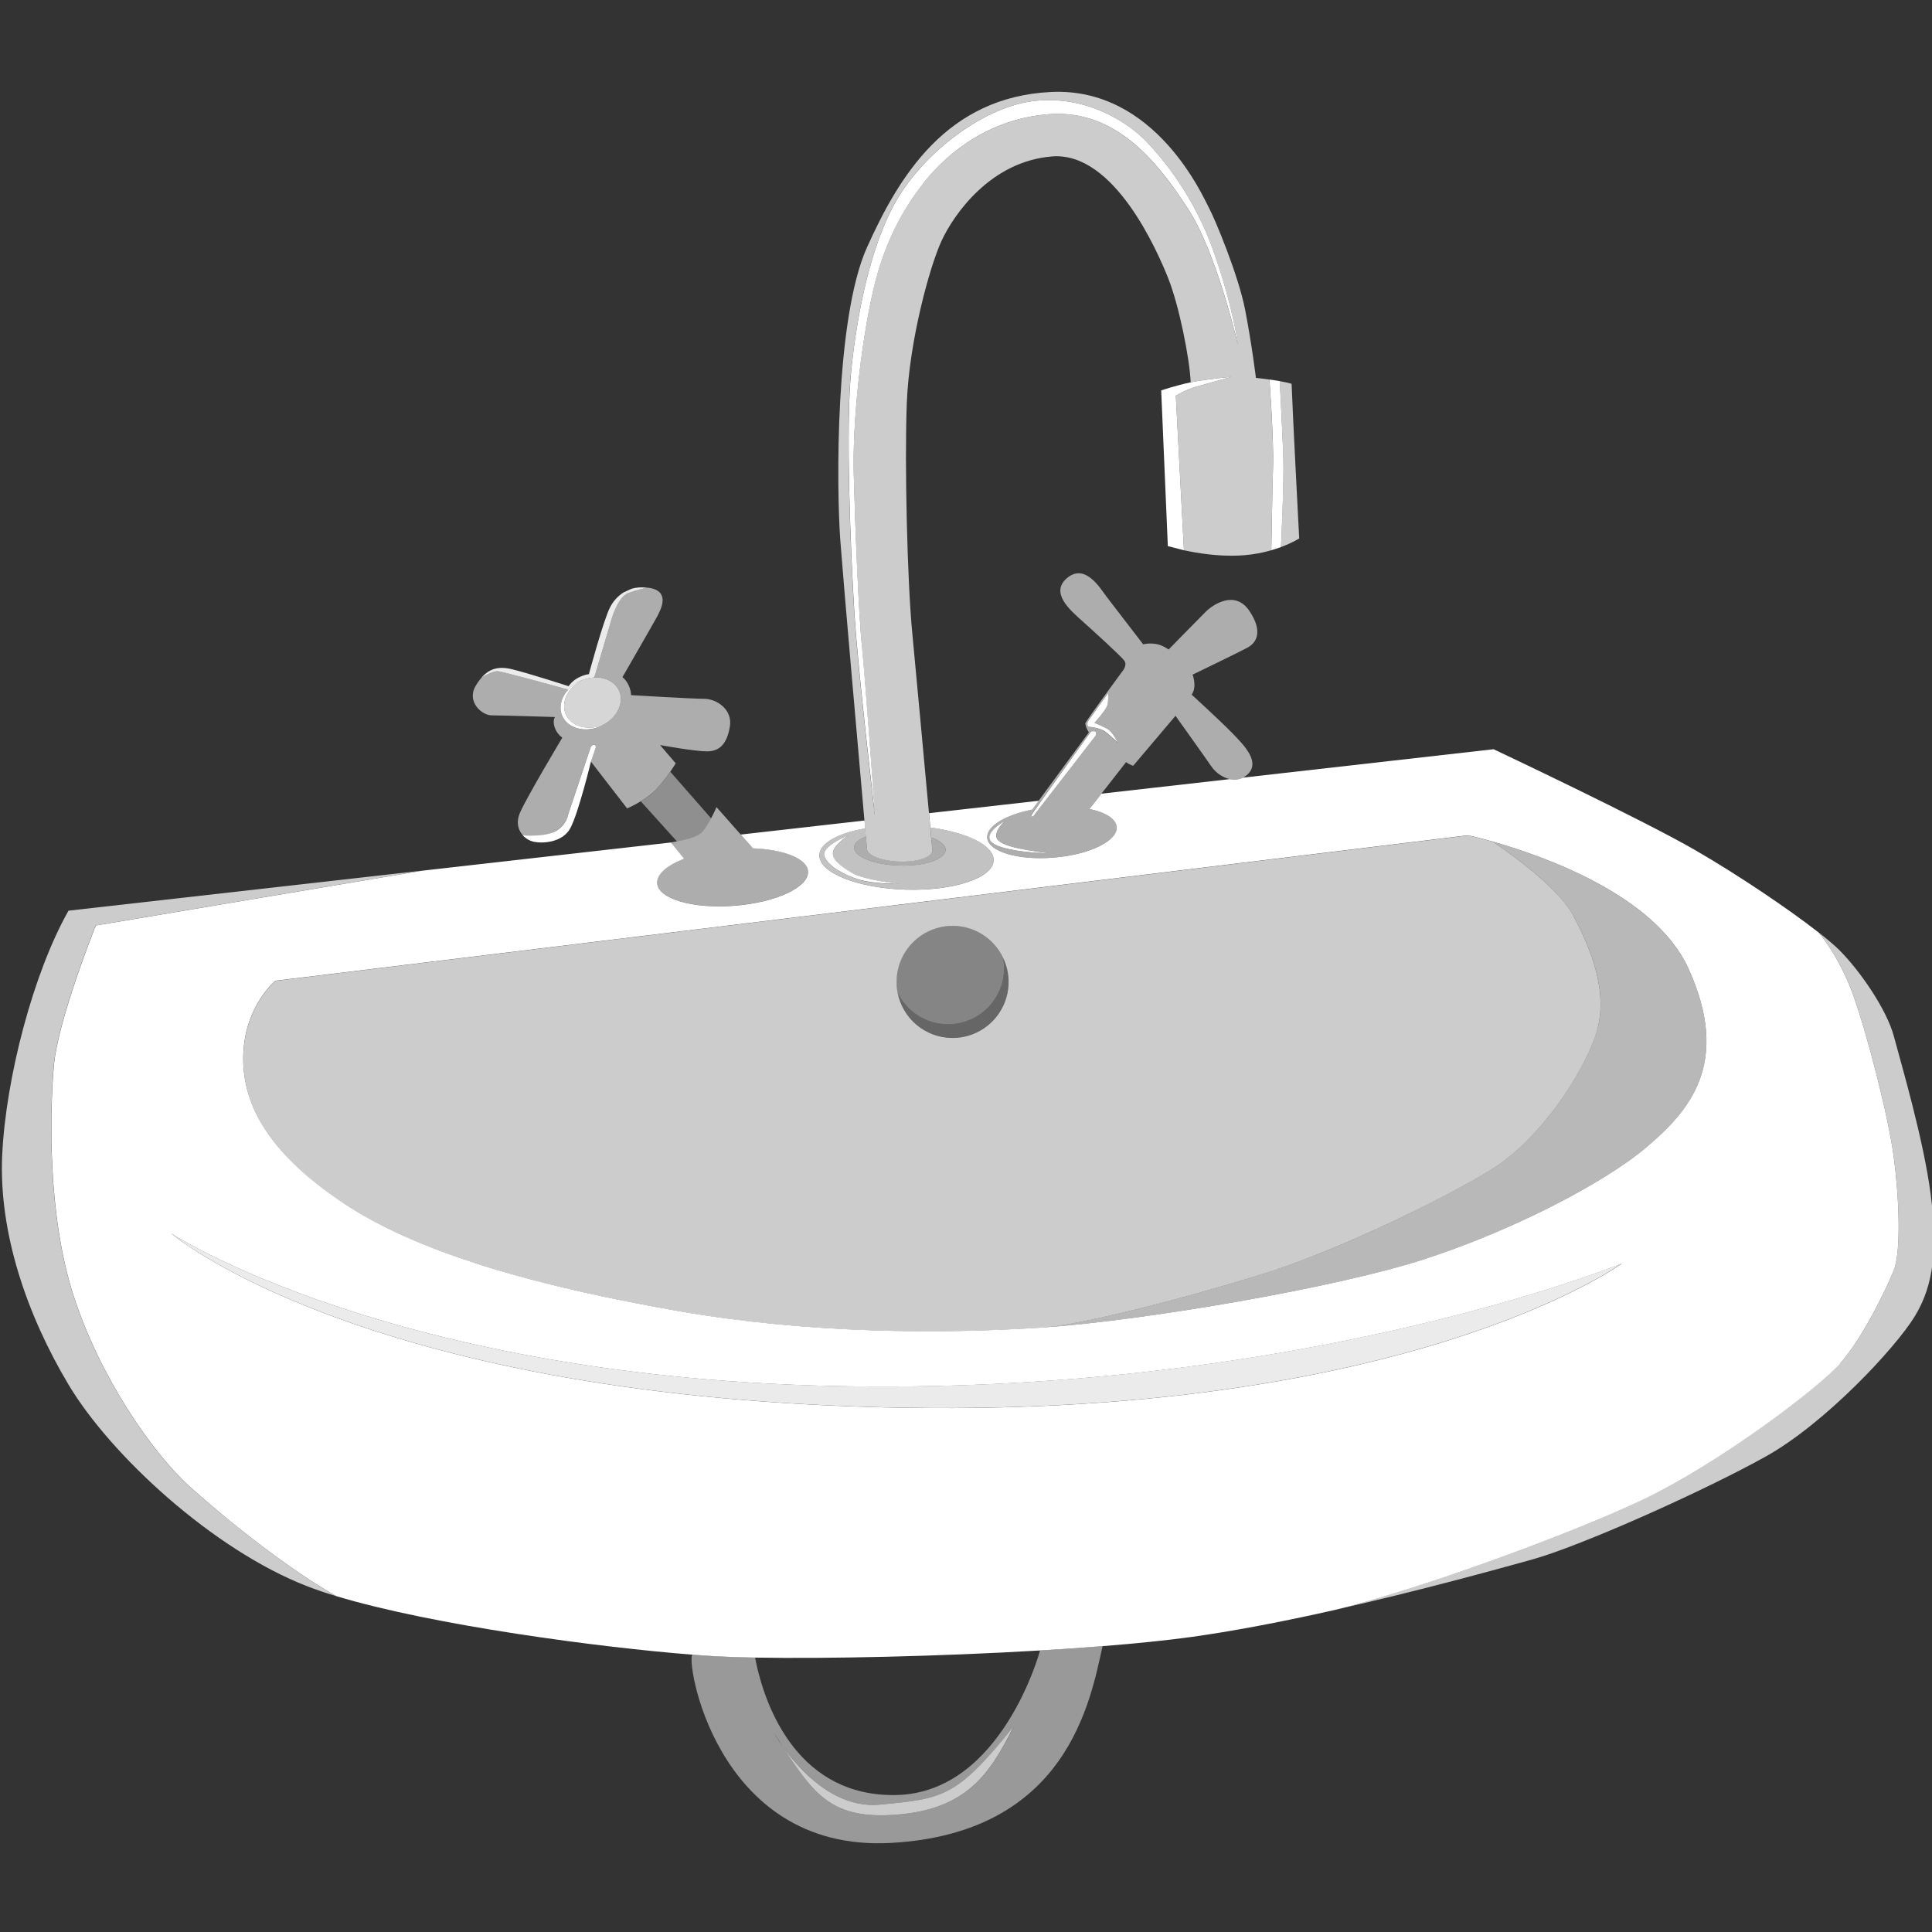
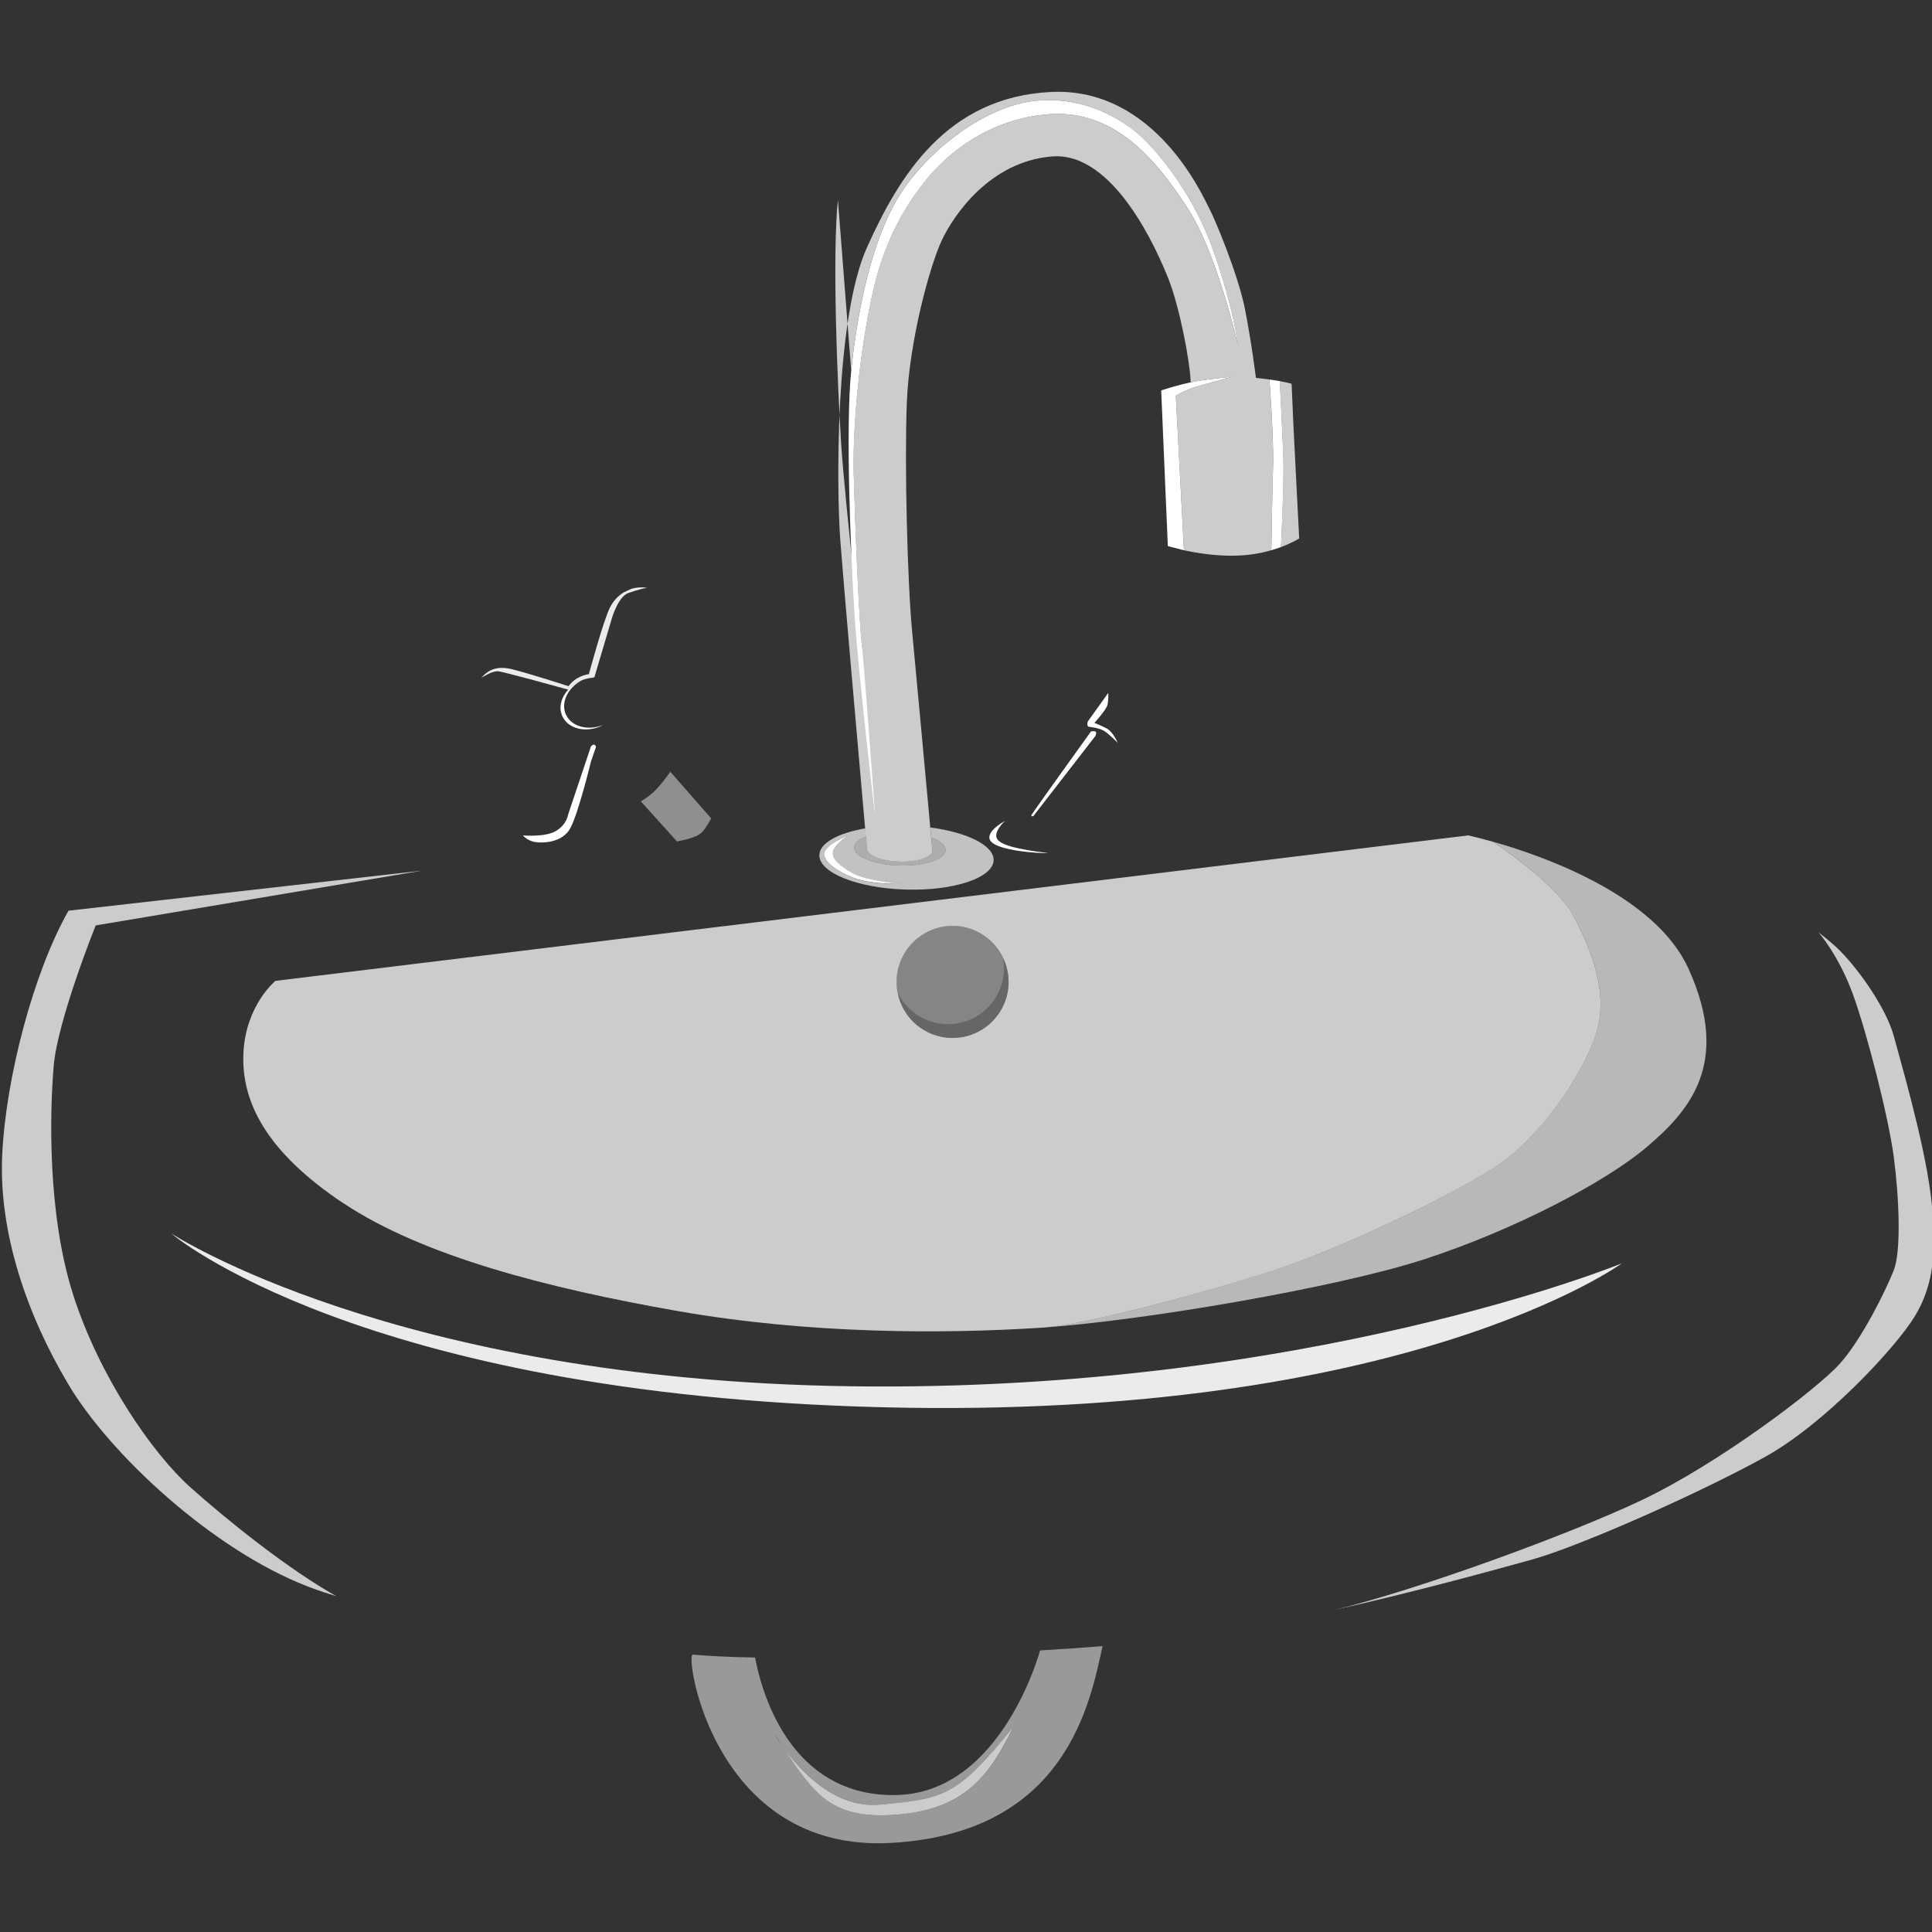
<svg xmlns="http://www.w3.org/2000/svg" viewBox="0 0 300 300">
  <rect x="0" y="0" width="300" height="300" fill="#333333" stroke="none" />
  <g fill="#fff">
    <path d="m 110.43 127.08 l -6.35 -7.25 c -.57 .83 -1.37 1.91 -2.26 2.83 -.68 .71 -1.53 1.31 -2.31 1.78 l 5.61 6.22 c 1.11 -.21 2.91 -.62 3.67 -1.24 .56 -.46 1.17 -1.45 1.64 -2.34 z" opacity=".45" />
    <path d="m 161.5 256.28 s -5.91 22.08 -22.28 22.45 c -14.9 .34 -20.4 -13.04 -21.97 -21.35 -2.38 -.04 -4.48 -.11 -6.21 -.21 -1.05 -.06 -2.22 -.14 -3.47 -.24 s 3.18 30.73 30.72 29.24 31.04 -22.23 32.92 -30.56 c -3.11 .25 -6.37 .47 -9.72 .67 z m -22.28 25.5 c -9.94 .77 -12.76 -2.98 -17.69 -10.61 -.86 -1.21 -1.32 -2.04 -1.32 -2.04 .46 .71 .9 1.39 1.32 2.04 2.4 3.39 7.91 9.74 15.13 9.05 9.79 -.94 11.87 -1.04 20.72 -12.08 -3.64 7.39 -7.36 12.8 -18.15 13.64 z" opacity=".5" />
    <path d="m 136.65 280.22 c -7.21 .69 -12.73 -5.66 -15.13 -9.05 4.94 7.63 7.76 11.38 17.69 10.61 10.79 -.83 14.51 -6.25 18.15 -13.64 -8.85 11.03 -10.93 11.14 -20.72 12.08 z" opacity=".75" />
-     <path d="m 285.69 211.76 c 3.46 -3.87 7.13 -11.41 8.36 -14.47 1.22 -3.06 .82 -11.62 0 -17.73 s -4.08 -18.95 -6.32 -25.13 c -2.21 -6.09 -5.28 -9.57 -5.37 -9.66 -4.72 -3.69 -12.51 -8.93 -19.02 -12.7 -8.43 -4.89 -31.42 -15.73 -31.42 -15.73 l -38.91 4.41 c -.63 .31 -1.33 .37 -2.02 .23 l -19.96 2.26 c -.62 .8 -1.26 1.61 -1.87 2.38 2.47 .51 4.12 1.51 4.23 2.78 .18 2.16 -4.17 4.3 -9.72 4.76 -5.55 .47 -10.2 -.91 -10.38 -3.07 -.15 -1.79 2.82 -3.56 7 -4.38 l 1.01 -1.37 -17.04 1.93 c .07 .81 .14 1.56 .2 2.23 5.73 .75 9.9 2.8 9.83 5.09 -.08 2.74 -6.21 4.78 -13.68 4.55 s -13.46 -2.63 -13.38 -5.37 c .06 -1.87 2.93 -3.41 7.12 -4.13 -.03 -.38 -.07 -.79 -.11 -1.23 l -19.22 2.18 1.89 2.14 c 4.8 .18 8.39 1.58 8.55 3.55 .2 2.44 -4.89 4.84 -11.35 5.36 -6.47 .52 -11.87 -1.04 -12.06 -3.47 -.11 -1.41 1.54 -2.8 4.19 -3.83 l -2.05 -2.52 s -38.61 4.38 -38.61 4.38 -50.7 8.51 -50.7 8.51 -5.91 14.67 -6.52 21.81 c -.61 7.13 -1.02 23.03 3.06 35.66 4.08 12.64 12.23 24.45 18.14 29.75 s 15.4 12.86 22.68 16.92 c 15 4.54 41.08 7.99 55.35 9.09 1.25 .1 2.42 .18 3.47 .24 1.73 .1 3.83 .17 6.21 .21 11.15 .2 28.59 -.18 44.25 -1.11 3.35 -.2 6.61 -.42 9.72 -.67 5.17 -.41 9.89 -.89 13.8 -1.43 6.17 -.86 12.91 -2.15 19.49 -3.58 .01 0 .02 0 .03 -.01 .01 0 .03 -.01 .04 -.01 .85 -.19 1.7 -.37 2.54 -.56 12.84 -3.07 36.59 -11.75 47.81 -17.07 12.02 -5.71 27.31 -17.32 30.77 -21.19 z m -247.9 -48.28 c .35 -7.42 4.97 -11.19 4.97 -11.19 l 185.2 -22.59 s 1.49 .32 3.83 .98 c 7.78 2.2 25.16 8.27 30.37 19.67 6.78 14.84 0 22.26 -6.45 27.75 s -20.65 12.91 -34.52 17.42 c -13.69 4.46 -43.69 9.54 -59.06 10.6 -.21 .02 -.43 .03 -.63 .04 -15.17 .97 -35.81 .97 -56.14 -2.58 s -39.69 -8.57 -51.95 -16.71 -15.97 -15.99 -15.62 -23.41 z m 99.29 55.05 c -81.38 -2.01 -110.51 -27.01 -110.51 -27.01 s 34.66 22.74 105.49 23.75 c 70.83 1 119.81 -19.09 119.81 -19.09 s -33.41 24.36 -114.78 22.35 z" />
    <path d="m 11.4 201.17 c -4.08 -12.64 -3.67 -28.53 -3.06 -35.66 s 6.52 -21.81 6.52 -21.81 l 50.7 -8.51 s -54.92 6.22 -54.92 6.22 c -5.46 9.61 -9.75 26.01 -10.3 37.98 s 3.81 24.75 10.31 35.63 22.33 25.57 37.02 31.28 c 1.36 .53 2.89 1.05 4.55 1.55 -7.28 -4.07 -16.77 -11.63 -22.68 -16.92 -5.91 -5.3 -14.06 -17.12 -18.14 -29.75 z" opacity=".75" />
    <path d="m 299.78 185.37 c -1.09 -8.43 -4.62 -20.4 -5.71 -24.48 s -5.17 -10.06 -8.43 -13.33 c -.74 -.74 -1.88 -1.71 -3.28 -2.8 .09 .1 3.16 3.58 5.37 9.66 2.24 6.18 5.5 19.02 6.32 25.13 s 1.22 14.67 0 17.73 -4.89 10.6 -8.36 14.47 c -3.46 3.87 -18.75 15.49 -30.77 21.19 -11.22 5.33 -34.98 14 -47.81 17.07 13.32 -2.99 25.59 -6.41 30.66 -7.81 7.89 -2.18 27.2 -10.88 36.44 -16.05 9.25 -5.17 20.13 -16.86 23.12 -21.76 2.99 -4.89 3.54 -10.61 2.45 -19.04 z" opacity=".75" />
    <path d="m 53.41 186.89 c 12.26 8.14 31.62 13.16 51.95 16.71 s 40.98 3.55 56.14 2.58 c .2 -.01 .42 -.03 .63 -.04 6.85 -.59 24.62 -5.31 35.22 -8.73 10.94 -3.54 27.23 -11.41 34.45 -15.95 s 13.87 -14.42 16 -20.82 c 2.13 -6.41 -.8 -13.35 -3.47 -18.42 s -12.53 -11.52 -12.53 -11.52 c -2.35 -.66 -3.83 -.98 -3.83 -.98 l -185.2 22.59 s -4.62 3.77 -4.97 11.19 3.36 15.27 15.62 23.41 z m 94.5 -43.12 c 3.47 0 6.45 2.03 7.85 4.97 .54 1.13 .85 2.39 .85 3.73 0 4.8 -3.89 8.7 -8.7 8.7 -4.25 0 -7.79 -3.05 -8.54 -7.09 -.1 -.52 -.15 -1.06 -.15 -1.61 0 -4.8 3.89 -8.7 8.7 -8.7 z" opacity=".75" />
    <path d="m 244.33 142.21 c 2.67 5.07 5.61 12.01 3.47 18.42 s -8.78 16.28 -16 20.82 -23.5 12.42 -34.45 15.95 c -10.6 3.43 -28.37 8.14 -35.22 8.73 15.37 -1.07 45.37 -6.15 59.06 -10.6 13.87 -4.52 28.07 -11.94 34.52 -17.42 6.45 -5.49 13.23 -12.91 6.45 -27.75 -5.21 -11.4 -22.58 -17.47 -30.37 -19.67 0 0 9.86 6.45 12.53 11.52 z" opacity=".65" />
    <path d="m 132.05 215.26 c -70.83 -1 -105.49 -23.75 -105.49 -23.75 s 29.14 25 110.51 27.01 c 81.38 2.01 114.78 -22.35 114.78 -22.35 s -48.98 20.09 -119.81 19.09 z" opacity=".9" />
    <path d="m 147.21 159.04 c -3.47 0 -6.45 -2.03 -7.85 -4.97 .76 4.03 4.29 7.09 8.54 7.09 4.8 0 8.7 -3.89 8.7 -8.7 0 -1.34 -.31 -2.6 -.85 -3.73 .1 .52 .16 1.06 .16 1.61 0 4.8 -3.89 8.7 -8.7 8.7 z" opacity=".25" />
    <path d="m 147.21 159.04 c 4.8 0 8.7 -3.89 8.7 -8.7 0 -.55 -.06 -1.09 -.16 -1.61 -1.4 -2.93 -4.38 -4.97 -7.85 -4.97 -4.8 0 -8.7 3.89 -8.7 8.7 0 .55 .06 1.09 .15 1.61 1.4 2.93 4.38 4.97 7.85 4.97 z" opacity=".4" />
    <path d="m 146.82 132.01 c -.04 1.44 -3.26 2.51 -7.18 2.39 s -7.07 -1.38 -7.02 -2.82 c .02 -.66 .72 -1.24 1.84 -1.67 -.03 -.38 -.07 -.8 -.11 -1.28 -4.19 .72 -7.06 2.26 -7.12 4.13 -.08 2.74 5.91 5.15 13.38 5.37 7.47 .23 13.6 -1.81 13.68 -4.55 .07 -2.29 -4.1 -4.34 -9.83 -5.09 .05 .57 .1 1.09 .14 1.54 1.39 .52 2.25 1.22 2.23 1.98 z m -13.44 4.58 c -2.25 -.71 -4.79 -2.04 -5.37 -3.62 s 3.75 -3.26 3.75 -3.26 -2.29 1.47 -2.42 2.64 1.08 2.08 2.96 3.21 7.42 1.71 7.42 1.71 -4.09 .04 -6.34 -.67 z" opacity=".7" />
    <path d="m 132.62 131.58 c -.04 1.44 3.1 2.7 7.02 2.82 s 7.14 -.95 7.18 -2.39 c .02 -.76 -.84 -1.46 -2.23 -1.98 .12 1.28 .19 2.04 .19 2.04 -.03 1.03 -2.33 1.79 -5.14 1.71 -2.81 -.09 -5.05 -.99 -5.02 -2.02 0 0 -.06 -.67 -.16 -1.85 -1.12 .43 -1.82 1.01 -1.84 1.67 z" opacity=".6" />
-     <path d="m 134.46 129.92 c .1 1.18 .16 1.85 .16 1.85 -.03 1.03 2.22 1.93 5.02 2.02 2.81 .09 5.1 -.68 5.14 -1.71 0 0 -.07 -.76 -.19 -2.04 -.04 -.45 -.09 -.96 -.14 -1.54 -.06 -.67 -.13 -1.42 -.2 -2.23 -.75 -8.15 -2.08 -22.62 -2.6 -28.06 -.75 -7.75 -1.21 -26.04 -.84 -35.65 s 3.55 -21.19 5.41 -25.2 c 1.87 -4.01 7.56 -12.32 17.17 -13.07 s 16.33 14.68 18.03 18.97 3.33 12.56 3.47 16.11 c 2.42 -.51 6.32 -.85 6.32 -.85 s -3.85 1.07 -5.45 1.52 -3.18 1.41 -3.18 1.41 l 1.26 23.99 c 2.07 .45 5.18 .96 8.44 .83 5.69 -.22 9.46 -2.66 9.46 -2.66 s -1.03 -19.59 -1.18 -24.02 c -2.07 -.59 -5.54 -.91 -5.54 -.91 s -.65 -5.32 -1.69 -10.65 c -1.04 -5.32 -4.67 -14.02 -5.58 -15.71 s -8.31 -18.82 -24.54 -18.04 -23.63 13.11 -28.59 24.15 c -4.97 11.03 -4.74 37.44 -4.13 45.56 .48 6.46 2.81 32.89 3.74 43.42 .04 .44 .08 .85 .11 1.23 .04 .48 .08 .9 .11 1.28 z m 64.25 -70.74 s .45 8.24 .56 12.03 -.37 13.74 -.37 13.74 l -1.5 .49 s .16 -9.05 .27 -13.14 c .12 -4.09 -.56 -13.37 -.56 -13.37 z m -66.54 -1.67 c .9 -8.65 2.95 -19.37 7.06 -26.46 s 13.41 -14.67 21.78 -15.42 14.52 3.78 17.01 6.37 7.36 8.35 10.44 17.11 c 3.08 8.75 3.78 14.52 3.78 14.52 s -3.28 -14.32 -7.76 -21.18 -11 -15.52 -21.58 -14.72 -17.01 7.56 -19.3 10.44 -6.03 8.16 -8.04 17.01 -3.2 20.69 -3 28.45 .74 21.58 1.27 26.75 c .52 5.17 2.05 26.49 2.05 26.49 s -2.62 -22.11 -3.22 -31.56 -1.39 -29.14 -.5 -37.79 z" opacity=".75" />
+     <path d="m 134.46 129.92 c .1 1.18 .16 1.85 .16 1.85 -.03 1.03 2.22 1.93 5.02 2.02 2.81 .09 5.1 -.68 5.14 -1.71 0 0 -.07 -.76 -.19 -2.04 -.04 -.45 -.09 -.96 -.14 -1.54 -.06 -.67 -.13 -1.42 -.2 -2.23 -.75 -8.15 -2.08 -22.62 -2.6 -28.06 -.75 -7.75 -1.21 -26.04 -.84 -35.65 s 3.55 -21.19 5.41 -25.2 c 1.87 -4.01 7.56 -12.32 17.17 -13.07 s 16.33 14.68 18.03 18.97 3.33 12.56 3.47 16.11 c 2.42 -.51 6.32 -.85 6.32 -.85 s -3.85 1.07 -5.45 1.52 -3.18 1.41 -3.18 1.41 l 1.26 23.99 c 2.07 .45 5.18 .96 8.44 .83 5.69 -.22 9.46 -2.66 9.46 -2.66 s -1.03 -19.59 -1.18 -24.02 c -2.07 -.59 -5.54 -.91 -5.54 -.91 s -.65 -5.32 -1.69 -10.65 c -1.04 -5.32 -4.67 -14.02 -5.58 -15.71 s -8.31 -18.82 -24.54 -18.04 -23.63 13.11 -28.59 24.15 c -4.97 11.03 -4.74 37.44 -4.13 45.56 .48 6.46 2.81 32.89 3.74 43.42 .04 .44 .08 .85 .11 1.23 .04 .48 .08 .9 .11 1.28 z m 64.25 -70.74 s .45 8.24 .56 12.03 -.37 13.74 -.37 13.74 l -1.5 .49 s .16 -9.05 .27 -13.14 c .12 -4.09 -.56 -13.37 -.56 -13.37 z m -66.54 -1.67 c .9 -8.65 2.95 -19.37 7.06 -26.46 s 13.41 -14.67 21.78 -15.42 14.52 3.78 17.01 6.37 7.36 8.35 10.44 17.11 c 3.08 8.75 3.78 14.52 3.78 14.52 s -3.28 -14.32 -7.76 -21.18 -11 -15.52 -21.58 -14.72 -17.01 7.56 -19.3 10.44 -6.03 8.16 -8.04 17.01 -3.2 20.69 -3 28.45 .74 21.58 1.27 26.75 s -2.62 -22.11 -3.22 -31.56 -1.39 -29.14 -.5 -37.79 z" opacity=".75" />
    <path d="m 129.34 132.34 c .13 -1.17 2.42 -2.64 2.42 -2.64 s -4.33 1.68 -3.75 3.26 3.12 2.92 5.37 3.62 6.34 .67 6.34 .67 -5.55 -.58 -7.42 -1.71 -3.08 -2.04 -2.96 -3.21 z" />
    <path d="m 133.84 100.38 c -.52 -5.17 -1.07 -19 -1.27 -26.75 -.2 -7.76 .99 -19.59 3 -28.45 2.01 -8.85 5.75 -14.12 8.04 -17.01 s 8.71 -9.65 19.3 -10.44 c 10.58 -.8 17.11 7.86 21.58 14.72 4.48 6.86 7.76 21.18 7.76 21.18 s -.7 -5.77 -3.78 -14.52 -7.96 -14.52 -10.44 -17.11 c -2.49 -2.59 -8.64 -7.11 -17.01 -6.37 -8.37 .75 -17.67 8.33 -21.78 15.42 s -6.17 17.8 -7.06 26.46 c -.9 8.65 -.1 28.35 .5 37.79 s 3.22 31.56 3.22 31.56 -1.53 -21.32 -2.05 -26.49 z" />
    <path d="m 197.68 72.3 c -.12 4.09 -.27 13.14 -.27 13.14 l 1.5 -.49 s .49 -9.95 .37 -13.74 -.56 -12.03 -.56 -12.03 l -1.6 -.25 s .68 9.28 .56 13.37 z" />
    <path d="m 185.76 60.04 c 1.6 -.45 5.45 -1.52 5.45 -1.52 s -3.89 .34 -6.32 .85 -4.58 1.26 -4.58 1.26 l 1.03 24.17 2.49 .64 h .01 s -1.26 -23.99 -1.26 -23.99 1.58 -.96 3.18 -1.41 z" />
-     <path d="m 153.29 130.09 c .18 2.16 4.83 3.54 10.38 3.07 s 9.9 -2.6 9.72 -4.76 c -.11 -1.27 -1.76 -2.27 -4.23 -2.78 .6 -.77 1.24 -1.59 1.87 -2.38 1.75 -2.24 3.39 -4.34 3.83 -4.9 .48 .38 1.1 .57 1.1 .57 l 6.57 -7.76 s 4.19 5.86 5.57 7.86 c .7 1.01 1.78 1.75 2.89 1.97 .69 .14 1.4 .08 2.02 -.23 .34 -.17 .66 -.41 .94 -.74 1.62 -1.91 -.86 -4.38 -2.67 -6.24 s -6.24 -5.91 -6.24 -5.91 .43 -.52 .43 -1.48 -.29 -1.62 -.29 -1.62 7.29 -3.52 8.52 -4.19 c 1.24 -.67 2.57 -2.29 .33 -5.67 s -5.71 -1 -6.81 .1 -5.76 5.86 -5.76 5.86 -.86 -.67 -1.95 -.86 c -1.1 -.19 -2 .05 -2 .05 s -4.81 -6.24 -5.71 -7.43 c -.91 -1.19 -3.24 -5.19 -6.05 -2.91 -2.81 2.29 .43 5.05 2.29 6.71 1.86 1.67 6 5.43 6.53 6.15 s -.25 1.62 -.25 1.62 -5.46 7.41 -5.8 8.14 c .11 .78 .56 1.39 .56 1.39 l -7.79 10.61 -1.01 1.37 c -4.18 .82 -7.15 2.59 -7 4.38 z m .61 .59 c -1.22 -1.42 2.17 -3.21 2.17 -3.21 s -1.69 1.49 -1.31 2.62 3.34 1.81 8.01 2.37 c -1.63 .07 -7.65 -.36 -8.87 -1.78 z m 15.17 -17.83 c -.37 -.06 -.18 -.8 -.18 -.8 l 3.19 -4.46 s .06 1.15 -.14 1.91 -2.01 2.75 -2.01 2.75 .94 .35 1.93 .88 1.71 2.26 1.71 2.26 -1.21 -1.23 -2.01 -1.79 -2.14 -.68 -2.51 -.74 z m .33 .72 s .45 -.12 .7 0 0 .68 0 .68 l -9.63 12.44 s -.4 .12 -.33 -.12 9.26 -13.01 9.26 -13.01 z" opacity=".6" />
    <path d="m 173.58 115.39 s -.72 -1.73 -1.71 -2.26 -1.93 -.88 -1.93 -.88 1.81 -1.99 2.01 -2.75 .14 -1.91 .14 -1.91 l -3.19 4.46 s -.2 .74 .18 .8 c .37 .06 1.71 .18 2.51 .74 s 2.01 1.79 2.01 1.79 z" />
    <path d="m 160.47 126.71 l 9.63 -12.44 s .25 -.56 0 -.68 -.7 0 -.7 0 -9.19 12.77 -9.26 13.01 .33 .12 .33 .12 z" />
    <path d="m 154.75 130.09 c -.38 -1.13 1.31 -2.62 1.31 -2.62 s -3.39 1.8 -2.17 3.21 7.25 1.85 8.87 1.78 c -4.67 -.56 -7.63 -1.24 -8.01 -2.37 z" />
-     <path d="m 106.23 133.33 c -2.65 1.03 -4.31 2.42 -4.19 3.83 .2 2.44 5.6 3.99 12.06 3.47 6.47 -.52 11.55 -2.92 11.35 -5.36 -.16 -1.98 -3.75 -3.38 -8.55 -3.55 l -1.89 -2.14 -3.75 -4.25 s -.35 .82 -.84 1.74 c -.47 .89 -1.08 1.88 -1.64 2.34 -.76 .62 -2.55 1.03 -3.67 1.24 -.55 .1 -.93 .15 -.94 .16 s 2.05 2.52 2.05 2.52 z" opacity=".6" />
-     <path d="m 104.08 119.83 c .52 -.76 .84 -1.3 .84 -1.3 l -2.43 -2.84 s 5.32 .98 7.28 .98 3.1 -1.14 3.56 -3.82 c .47 -2.69 -2.07 -4.34 -3.98 -4.34 s -11.36 -.57 -11.36 -.57 0 -.77 -.41 -1.6 -.93 -1.19 -.93 -1.19 4.8 -8.31 5.38 -9.4 c .57 -1.08 2.06 -3.82 -1.04 -4.44 -.17 -.04 -.33 -.04 -.5 -.06 -.3 .06 -1.58 .32 -2.96 .84 -1.58 .6 -2.52 3.91 -2.52 3.91 l -2.71 9.14 s -.08 .02 -.26 .08 c 1.8 -.16 3.45 .58 4.09 2.03 .84 1.87 -.31 4.21 -2.56 5.36 -.09 .05 -.18 .11 -.27 .15 -2.44 1.09 -5.12 .39 -5.99 -1.56 -.6 -1.34 -.17 -2.91 .93 -4.12 -1.72 -.48 -10.11 -2.81 -10.94 -2.86 -.9 -.05 -2.44 .96 -2.55 1.03 -.32 .37 -.62 .79 -.91 1.29 -1.39 2.38 .93 4.54 2.53 4.54 s 9.81 .26 9.81 .26 -.41 .52 -.05 1.6 1.19 1.6 1.19 1.6 -5.47 9.14 -6.56 11.62 c -.67 1.54 -.29 2.75 .43 3.54 s 3.52 .32 5.18 -.71 1.83 -2.47 1.83 -2.47 l 3.55 -10.61 s .28 -.37 .52 -.29 c .25 .08 .25 .38 .25 .38 l -.77 2.25 5.63 7.28 s .98 -.41 2.13 -1.11 c .77 -.47 1.62 -1.07 2.31 -1.78 .89 -.92 1.69 -2 2.26 -2.83 z" opacity=".6" />
    <path d="m 88.24 107.08 c .51 -.56 1.14 -1.04 1.9 -1.38 .1 -.04 .2 -.07 .29 -.1 .54 -.21 1.08 -.32 1.61 -.37 .18 -.06 .26 -.08 .26 -.08 l 2.71 -9.14 s .95 -3.31 2.52 -3.91 c 1.38 -.52 2.66 -.78 2.96 -.84 -.91 -.11 -1.73 -.05 -2.45 .17 l -1.21 .56 c -.91 .57 -1.61 1.37 -2.08 2.27 -1.03 1.96 -3.31 10.43 -3.31 10.43 s -.57 0 -1.6 .52 -1.55 1.34 -1.55 1.34 -6.04 -1.96 -8.78 -2.63 c -2.16 -.53 -3.58 -.05 -4.77 1.34 .11 -.07 1.65 -1.08 2.55 -1.03 .83 .05 9.22 2.38 10.94 2.86 z" opacity=".9" />
    <path d="m 92.27 115.64 c -.25 -.08 -.52 .29 -.52 .29 l -3.55 10.61 s -.17 1.44 -1.83 2.47 -5.18 .71 -5.18 .71 c .44 .49 1.01 .81 1.54 .95 1.39 .36 4.6 .21 5.83 -2.07 1.24 -2.27 3.2 -10.33 3.2 -10.33 l .77 -2.25 s 0 -.31 -.25 -.38 z" />
    <path d="m 87.87 110.95 c -.84 -1.87 .31 -4.21 2.56 -5.36 -.1 .04 -.2 .06 -.29 .1 -.77 .34 -1.4 .83 -1.9 1.38 -1.1 1.21 -1.53 2.78 -.93 4.12 .87 1.95 3.56 2.65 5.99 1.56 .1 -.04 .18 -.1 .27 -.15 -2.36 .91 -4.86 .21 -5.7 -1.66 z" />
-     <path d="m 87.87 110.95 c .84 1.87 3.34 2.58 5.7 1.66 2.25 -1.15 3.4 -3.48 2.56 -5.36 -.65 -1.45 -2.29 -2.19 -4.09 -2.03 -.53 .05 -1.07 .16 -1.61 .37 -2.25 1.15 -3.4 3.48 -2.56 5.36 z" opacity=".8" />
  </g>
</svg>